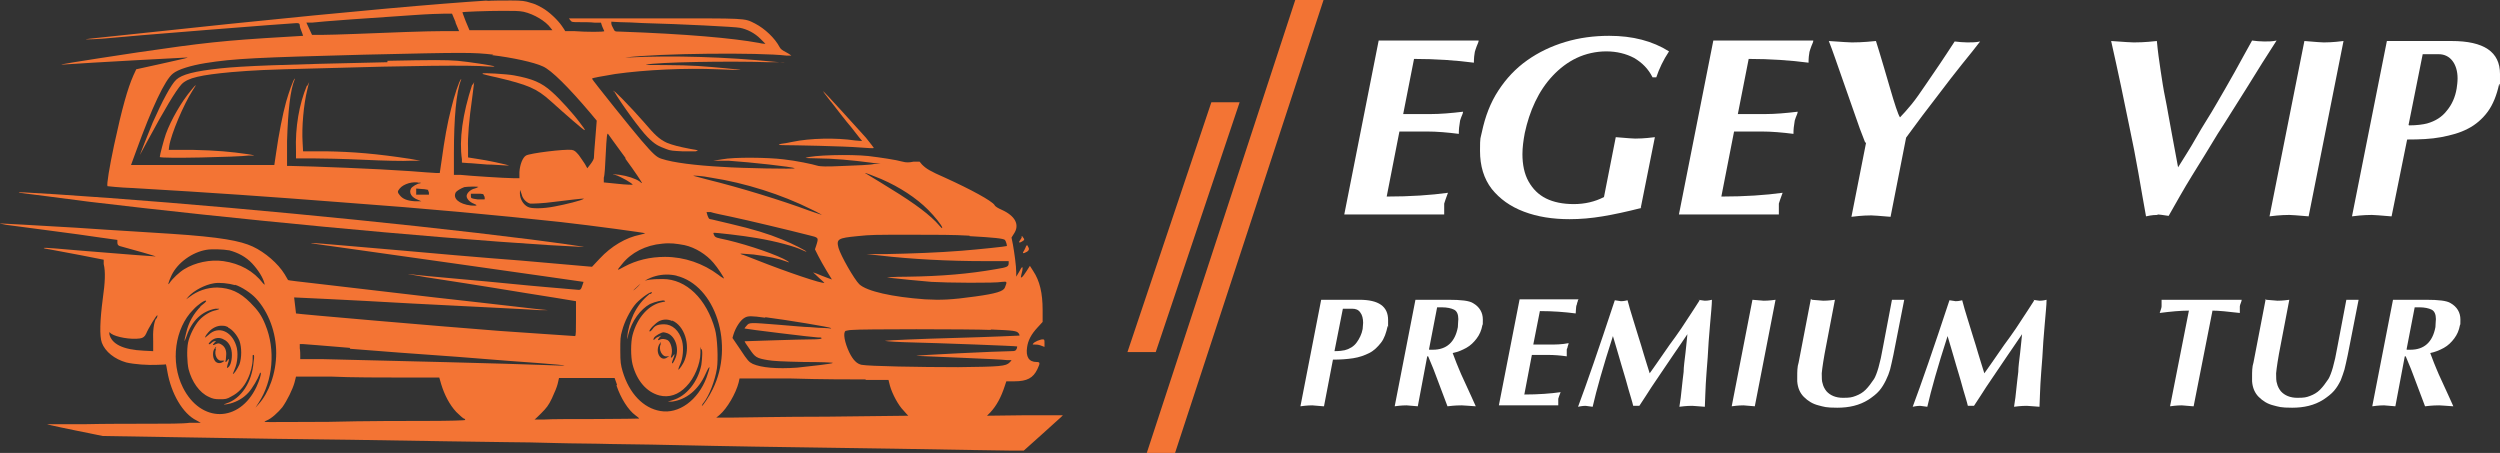
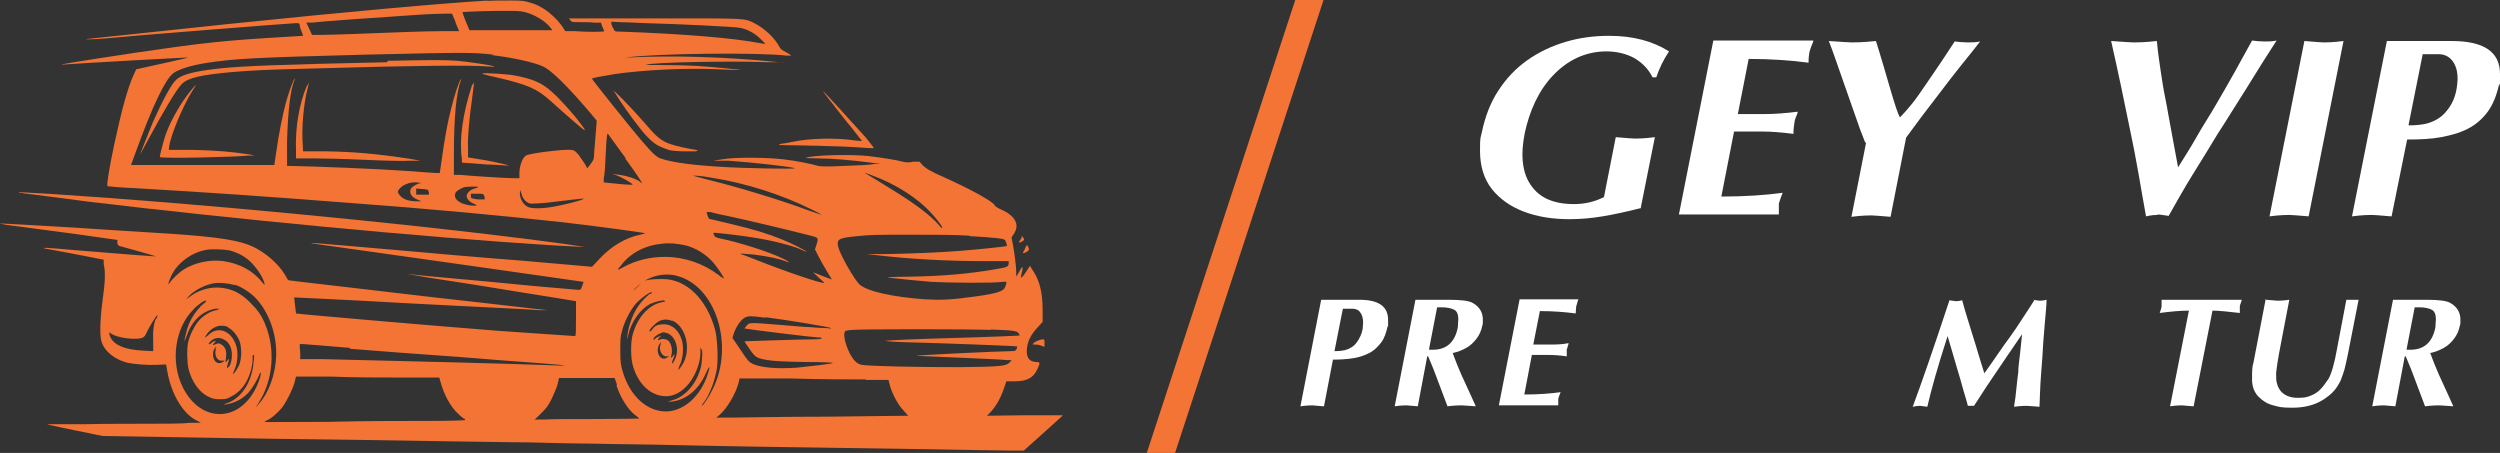
<svg xmlns="http://www.w3.org/2000/svg" id="Layer_1" version="1.1" viewBox="0 0 530.4 96.1">
  <rect x="0" y="0" width="530.4" height="96.1" fill="#333333" stroke="none" />
  <defs>
    <style>
      .st0 {
        fill: #fff;
      }

      .st1 {
        fill: #f37434;
      }

      .st2 {
        fill: #f37434;
      }
    </style>
  </defs>
  <g>
    <path class="st1" d="M103.6.1c-11,.7-29,2.3-55.2,5-11.5,1.2-27.6,2.9-29.3,3.1-2.1.2-.1.2,2.7,0,4.8-.5,40.1-3.3,41.1-3.3s.5.4.9,1.3c.3.7.5,1.4.5,1.4,0,0-1.5.1-3.3.2-13.8.8-18,1.3-31.7,3.3-13.9,2.1-17.4,2.7-16,2.6,5.6-.4,26-1.5,26.4-1.5.4,0-.3.2-5.8,1.4l-5,1.1-.6,1.3c-1.2,2.7-2.4,6.9-4.1,14.8-1,4.7-1.6,8.4-1.4,8.7,0,0,2.5.3,5.5.4,17.1,1,28.4,1.8,43.9,3,19.1,1.4,32.7,2.7,46.7,4.2,7.1.8,18.1,2.3,18,2.4,0,0-.6.2-1.1.3-3,.6-6.1,2.4-8.6,5.1l-1.6,1.7-8-.7c-4.4-.4-10.3-.9-13.2-1.1s-11.7-1-19.7-1.7c-7.9-.7-15.3-1.3-16.3-1.4-2.6-.2-3.3-.2-1.1.1,1,.1,14,2,29.1,4.1,15,2.1,27.3,3.9,27.4,3.9,0,0-.1.4-.3.9-.2.7-.4.8-.7.8s-3.3-.3-7-.6-11.3-1.1-17.1-1.6c-5.8-.5-10.9-1-11.4-1.1-1.7-.2-.4,0,3,.6,1.9.3,5.7.9,8.4,1.3s8.6,1.4,13,2.1c4.5.7,8.7,1.4,9.3,1.5l1.2.2v3.7c0,2.3,0,3.7-.2,3.7-.6,0-11.3-.8-16.1-1.1-13-1-43.1-3.6-43.1-3.7,0,0-.4-3.4-.4-3.4s11.3.5,25.2,1.3c13.8.7,25.9,1.3,26.9,1.4h1.8c0,0-2.1-.2-2.1-.2-1.2-.1-6.6-.8-12.2-1.4-5.5-.6-14.2-1.6-19.2-2.2s-12-1.4-15.4-1.8-6.3-.7-6.3-.8c0,0-.3-.5-.7-1.2-1.4-2.3-4.2-4.7-6.8-5.9s-6.7-2-17.3-2.7c-2.6-.2-11.7-.7-20.3-1.3-8.5-.5-15.7-.9-16-.9-.2,0,.3.1,1.3.3,1,.1,5.1.7,9.1,1.2s8.9,1.2,10.9,1.5l3.6.5v.6c0,.4.2.6.5.7,2.6.7,7.9,2.2,7.6,2.2-.5,0-5.7-.4-15.5-1.2-4.5-.4-8.1-.7-8.2-.6s.5.2,1.2.3c.7.1,3.6.7,6.4,1.2l5.1,1v.9c.4,1.7.3,3.9-.2,7.4-.6,4.6-.7,7.9-.2,9.3.7,1.9,2.7,3.5,5.2,4.2,1.7.4,4.6.6,6.6.5,1,0,1.8-.1,1.8-.1,0,0,.2.7.3,1.5.8,4.7,3.3,9,6.2,10.4l.9.5h-2.4c-1.3.2-5.1.2-8.5.2s-9.6,0-13.9.1h-7.8c0,.1,5.9,1.3,5.9,1.3l5.9,1.2,18.2.3c10,.2,25.5.4,34.4.5,18,.3,25.6.4,32.8.5,2.7,0,7.6.1,10.9.2s8.5.1,11.4.2c2.9,0,12.8.2,22,.4,9.2.2,26.6.4,38.6.6,12,.2,23.1.4,24.5.4h2.6l3.8-3.4c2.1-1.9,3.9-3.5,4.1-3.7l.4-.4h-8c0,0-8.1.1-8.1.1l.7-.7c1.3-1.4,2.3-3.2,3.1-5.7l.3-.9h1.7c2.7,0,4-.7,4.9-2.6.6-1.3.6-1.5-.2-1.5-1.6,0-2.3-1.1-2-3.1.2-1.5.9-2.8,2.2-4.2l1.1-1.2v-2.5c0-3.6-.6-6.2-2-8.3l-.7-1.1-.7,1.1c-.4.6-.8,1.2-1,1.3-.3.2-.3.2.1-1.4,0-.3.1-.6,0-.7s-.4.4-.7,1l-.6,1v-.9c0-1.4-.4-4.2-.7-5.9l-.3-1.5.5-.8c1.3-1.9.3-3.8-2.6-5.1-.7-.3-1.4-.7-1.5-1-.6-.9-5-3.3-10.5-5.8-3.2-1.4-4-1.9-4.9-2.8l-.5-.6h-1.3c-.9.2-1.6.2-2.3,0-1.4-.4-4.8-.9-7.3-1.2-3.9-.4-11.8-.2-13.3.4-.2,0,1,.1,2.6.1,3,0,7.5.4,11.2.9l2.2.3h-1.5c-.8.2-3.6.3-6.3.4-4.1.2-4.9.1-5.5,0-1.3-.4-4.7-1.1-7.4-1.4-3.3-.4-10.4-.5-13,0l-1.9.3h3.3c4.5.3,13.7,1.3,14,1.6.2.2-11.2,0-15.4-.3-5.6-.3-10.4-.9-12.8-1.7-1.1-.3-1.9-1.1-4.4-4-1.9-2.2-10.4-12.8-10.4-13s2.1-.5,4.9-1c6.4-.9,14.9-1.3,21.8-1,2.6.1,4.7.2,4.8.1,0,0-5.7-.6-9-.8-1.4-.1-4.7-.2-7.1-.2-2.5,0-4.2,0-3.9-.1,2.3-.5,17.4-.8,26-.5h3.3c0,.1-2.2-.1-2.2-.1-9.7-1-21.5-1.4-31.1-.9h-1.6c0,0,1.2,0,1.2,0,7-.9,28.4-1.1,34.2-.4.5,0,1,0,1,0s-.5-.4-1.1-.7c-.8-.4-1.2-.7-1.4-1.1-1-1.9-3.1-3.9-5.2-5-2.4-1.2-1.4-1.1-21.4-1.1h-18.1l.3.4c.3.4.4.4,2,.4.9,0,2.3,0,3.1.1h1.4c0,.1.3.9.3.9.2.4.4.9.4.9,0,.2-3.8.2-6.4,0h-1.9c0-.1-.7-1.1-.7-1.1-.9-1.3-2.7-3-4.1-3.8s-1.8-.9-2.5-1.1c-1.2-.4-1.8-.5-4.2-.5-1.6,0-3.9,0-5.3.1ZM111.1,2.5c2.2.5,4.7,2,5.7,3.4l.4.5h-8.8s-8.8,0-8.8,0l-.8-1.9c-.4-1-.7-1.9-.7-1.9.1-.1,5.2-.3,8.6-.3,2.2,0,3.5,0,4.4.2ZM96.6,4.7c.4,1,.8,1.9.8,1.9,0,0-1.4,0-3.2,0-3.6,0-11.6.3-18.9.6-2.7.1-5.9.2-7,.2h-2.1s-.6-1.3-.6-1.3l-.6-1.3h1.2c1.3-.2,13.8-1.1,21.6-1.6,2.7-.2,5.6-.3,6.5-.3h1.6s.8,1.9.8,1.9ZM136.6,4.9c7.8.2,19.6.8,20.4,1,1.5.3,3.1,1.1,4.3,2.3.6.6,1.1,1.1,1.1,1.1,0,0-.6,0-1.4-.2-5.5-1-15.3-1.9-29.6-2.4-.9,0-1,0-1.3-.7-.2-.3-.4-.8-.4-1v-.4c-.1,0,1.8.1,1.8.1,1,0,3.3.1,5,.2ZM104.4,11.7c4.2.5,8.9,1.5,10.8,2.4,1.8.8,5.4,4.4,9.9,9.7l1.5,1.8-.3,3.8c-.2,2.1-.3,3.9-.3,4.1s-.3.8-.7,1.3l-.7.9-.5-.9c-.3-.5-.9-1.3-1.3-1.9-.7-.8-.9-1-1.5-1.1-1.5-.2-8.9.7-9.7,1.2-.7.4-1.3,1.9-1.4,3.5v1.3c-.1,0-1.4,0-1.4,0-1.6,0-9.3-.5-11.1-.7h-1.4v-4.5c0-7.5.5-13.1,1.5-15.6.1-.2,0-.3,0-.2-.4.4-1.4,3.4-2.1,6.3-.8,3.1-1.4,6.5-2,10.9l-.4,2.7h-.8c-.4,0-3-.2-5.6-.4-7-.5-20.1-1-25.4-1.1h-.6v-5.3c.2-6.4.7-10.9,1.6-13,.1-.2,0-.3,0-.2-.3.3-1.2,2.8-1.8,4.9-.7,2.5-1.6,7.1-2.1,10.7l-.4,2.7h-15.2c-8.4,0-15.2,0-15.2,0s.5-1.4,1.1-3c3.3-9.1,6.1-15.1,7.8-16.4,1.1-.9,3.8-1.7,6.8-2.2,6.2-1,11.2-1.2,33.7-1.8,21.8-.5,23.1-.5,27.5,0ZM132.7,33.7c2,2.7,3.5,5,3.5,5.1s-.2,0-.5-.3c-.8-.6-2.7-1.2-4.2-1.4-1.4-.2-1.9-.1-1,0,1.1.3,3.9,1.9,3.7,2.1,0,0-1.4,0-3.1-.2l-3-.3v-1c.2-.5.3-2.7.4-4.8.2-4.1.3-4.7.5-4.5,0,0,1.7,2.4,3.7,5.1ZM187,38c3.9,1.7,7.4,4,9.9,6.5,1.4,1.4,3,3.4,3,3.8s-.6-.5-1.4-1.3c-2.3-2.3-5.6-4.6-11.7-8.3-1.8-1.1-3.3-2-3.3-2,0-.1,1.8.6,3.5,1.3ZM150.9,37.7c7.2,1.1,15,3.6,21.2,6.7,1.3.6,2.3,1.2,2.3,1.2s-1.3-.4-2.7-.9c-5.9-2.2-14.7-4.9-21.6-6.6-1.6-.4-2.9-.8-3-.8-.1-.1,1.8,0,3.8.4ZM89,38.7c.3.1.4.1.1.2-.5,0-1.7.7-1.9,1.1-.5.9.1,1.9,1.5,2.4l.7.3h-1.4c-1.6-.1-2.6-.5-3.2-1.3-.5-.6-.5-.8,0-1.4.8-1,2.9-1.6,4.2-1.2ZM101.4,39.7s-.3.2-.7.3c-.9.2-1.7,1-1.7,1.6s.7,1.3,1.5,1.6c1,.4.7.5-.6.4-2.5-.3-3.9-1.5-3.2-2.8.2-.3,1-.8,1.8-1.1.5-.1,3-.2,3,0ZM90.8,40.4c0,0,.2.3.2.5v.4c.1,0-1.3,0-1.3,0h-1.4c0,0,0-.7,0-.7v-.6c0,0,1.2.1,1.2.1.7,0,1.3.2,1.4.2ZM110.7,41.3c.2.9,1,1.7,1.8,1.9.4,0,2.4,0,5.3-.4,6.5-.8,6.2-.7,6-.6-.3.3-3.9,1.2-6.1,1.6-2.5.5-5,.5-5.7.1-1-.5-1.7-1.7-1.7-2.9s.1-.5.4.3ZM102.8,41.7c0,.3.1.5,0,.6,0,0-.7,0-1.5,0-1.3-.2-1.4-.2-1.4-.7v-.5c0,0,1.3,0,1.3,0,1.3,0,1.4,0,1.5.5ZM155.2,46c3.3.7,12.1,2.8,16.4,3.9,2.1.5,2.1.5,1.6,2.1l-.3.9.7,1.4c.4.8,1.2,2.2,1.8,3.2l1.1,1.8-1.1-.4c-.6-.2-1.5-.6-2-.8-.5-.2-.9-.3-.9-.3s.6.5,1.2,1.1c.7.6,1.2,1.1,1.2,1.1-.3.3-8-2.3-14.3-4.8-1.6-.6-3-1.2-3.2-1.2-.8-.3,0-.2,2.5,0,3.1.4,5.4.9,6.7,1.4,1.2.5,1,.2-.4-.5-3.1-1.5-9.4-3.5-13.4-4.3-.9-.2-1.1-.3-1.3-.7-.1-.2-.2-.5-.1-.5.1-.1,6.3.6,9.1,1.1,4.2.7,8.2,1.8,9.8,2.6.4.2.7.3.8.3.1-.1-2.9-1.7-5.2-2.6-2.9-1.2-6.2-2.2-10.9-3.3-2.2-.5-4.1-1-4.3-1-.3,0-.4-.3-.6-.8l-.2-.7h.9c.5.2,2.5.6,4.4,1ZM205.7,50.1c5.4.3,7.1.5,7.5.8.2.2.5,1.2.4,1.3-.1.1-5.9.7-9.6,1-5,.4-10.7.6-15.8.7h-4.4s2.8.3,2.8.3c6.8.8,14.8,1.2,22.2,1.2h5.2v.4c0,.8-.3.9-2.7,1.3-5.7,1-11.5,1.5-18.6,1.6-3.6,0-5,.2-4.3.2,2.8.3,6.6.7,9.2.9,3.2.2,13.5.3,15,0,1.1-.1,1.1-.1.6,1.2-.3.8-1.9,1.3-6.3,1.9-5,.7-7.3.8-10.7.6-6.9-.5-12.3-1.7-13.9-3.2-1.1-1.1-3.9-6-4.4-7.7-.5-1.9-.1-2.1,4-2.5,2.9-.3,3.5-.3,11.6-.3,4.7,0,9,0,12.2.2ZM145.2,52c2.3.5,4.7,2,6.2,3.8.8.9,2.3,3.2,2.2,3.3,0,0-.6-.3-1.2-.8-3.2-2.4-7.2-3.8-11.3-3.8-3.2,0-6.1.7-8.7,2.1-.7.4-1.3.7-1.3.6s.4-.6.9-1.2c1.9-2.4,5-4,8.5-4.3,1.8-.2,3,0,4.7.3ZM48.6,53.1c1.9.5,3.6,1.4,4.9,2.8s2.3,3,2.6,4.2c.1.4.1.4-.3,0-2-2.6-4.9-4.2-8.4-4.7-2.8-.4-6,.3-8.3,1.7-1,.6-2.5,2-3.1,2.9-.5.8-.3-.1.4-1.6,1.3-2.7,4.4-4.9,7.4-5.4,1.1-.2,3.7-.1,4.7.1ZM143.5,58.5c8.3,2,12.4,14.7,7.7,24.1-.7,1.5-2.2,3.7-2.3,3.5,0,0,.1-.4.4-.7,1.2-1.5,2.4-4.7,2.8-7.2.3-2,.1-6.5-.4-8.3-1.8-6.5-6.1-10.7-11.1-10.7s-4.1.7-5.8,2.1c-.6.5-.6.4.3-.4,2.3-2.3,5.5-3.1,8.5-2.4ZM49.8,60.4c1.4.4,3.5,1.8,4.5,2.9,2.7,2.9,4.3,7.3,4.3,11.6s-1.6,8.5-3.7,10.8l-.7.8.7-1.1c3-4.6,3.6-11.2,1.4-16.5-.8-2-1.6-3.1-3.2-4.7-2.2-2.2-4.2-3.1-7-3.2-2.2,0-4.2.7-5.9,2l-.7.5.5-.6c1.2-1.3,3.5-2.5,5.4-2.8,1.1-.2,3.1,0,4.5.4ZM137.9,62.3c-1.7,1.4-2.6,2.6-3.5,4.4-.7,1.6-1.2,3.2-1.3,4.7,0,.8,0,.7.2-.4.7-2.9,2.6-5.4,4.6-6.5,1.1-.5,2.8-.9,3.1-.7s0,.2-.5.3c-2.8.5-5.3,3.2-6.3,7-.4,1.5-.4,4.6,0,6.2.9,3.5,3,5.9,5.7,6.6,2,.5,4-.1,5.7-1.9,1.7-1.7,3-4.8,3-7.1s0-.8.2-.8c.3,0,.2,1.8,0,3.3-.7,3.6-3.2,6.7-6.1,7.5l-1,.3h.9c3-.4,5.6-2.5,7.1-5.9,1-2.2,1.1-1.7.2.8-1.8,4.8-5.9,7.8-9.8,7.1-3.6-.6-6.6-3.7-8-8.4-.4-1.4-.5-1.9-.5-4.4,0-2.4,0-3,.4-4.3.5-1.9,1.6-4,2.6-5.3.8-1.1,3.1-2.8,3.6-2.8.2,0,.2.1-.2.4ZM42.6,65c-1.5,1.5-2.6,3.4-3.1,5.6-.5,2-.5,2.3.1.7,1.1-3.3,3.3-5.3,6.1-5.8.4,0,.8,0,.8,0,0,.1-.2.2-.6.3-1.2.2-2.7,1.1-3.6,2.1-1,1.1-2.1,3.3-2.4,4.8-.3,1.5-.2,4.2.1,5.6.7,2.7,2.3,5,4.3,5.9.8.4,1.3.5,2.3.5,1.2,0,1.5,0,2.5-.6,1.4-.7,2.6-1.9,3.4-3.6.7-1.4,1.1-3.1,1.1-4.3s0-.8.2-.9c.1,0,.2.3,0,1.5-.3,4.2-2.6,7.8-5.8,8.8-1,.3-.3.3.9,0,1.4-.4,2.7-1.1,3.8-2.3.9-1,2-2.9,2.4-4,0-.2.2-.3.2-.2.2.2-.3,1.7-.9,3-3.6,7.6-11.8,7.7-15.6.1-2.7-5.4-1.7-12.6,2.2-16.5,1-1.1,2.5-2.1,2.7-1.9s-.5.6-1.3,1.3ZM33.1,67.6c-.5.9-.7,2.8-.6,4.9v2c0,0-2-.1-2-.1-4.4-.2-6.8-1.4-7.3-3.5v-.5c-.1,0,.4.4.4.4,1,.7,4.1,1.3,6.1,1q.9-.1,1.3-1c.4-1,2.3-4.2,2.4-3.9,0,0,0,.4-.2.7ZM162.4,67.3c4.7.6,13.7,2.1,13.9,2.3s-.5,0-1.2,0-2.2-.1-3.3-.2c-1.1,0-4-.3-6.6-.5-6.3-.5-6.2-.5-6.8.2-.3.3-.5.6-.4.6.1.1,14.8,1.9,15.6,1.9s.6,0,.7.2c0,.1-.7.2-2.1.2-2.5,0-14.1.4-14.2.4s.4.8,1,1.6c1.2,1.8,1.5,2,3.9,2.4,1.1.2,3,.3,7.7.4,3.4,0,6.2.1,6.1.2-.2.2-4.8.7-7.6,1-4.3.3-7.6,0-9.4-.8-.8-.4-1.1-.7-2.6-3l-1.7-2.5.2-.7c.5-1.6,1.5-3.1,2.4-3.6.7-.4,1.4-.4,4.3,0ZM142.6,68c2.6,1.1,3.9,5.1,2.7,8.3-.3.9-1.3,2.3-1.4,2.1,0,0,.1-.5.4-1.1.6-1.3.8-3.5.4-5-.6-2.2-2.1-3.5-3.8-3.5s-2.1.5-2.6,1.2c-.2.2-.4.4-.5.3-.2-.3,1.3-1.8,2.1-2.2.9-.4,1.8-.4,2.7,0ZM48.4,69.5c.9.4,1.9,1.6,2.4,2.8.5,1.4.5,3.6,0,5-.4.9-1.2,2.2-1.4,2,0,0,.2-.5.4-1,.6-1.3.8-3.6.3-5-1-3.1-3.8-4.2-5.8-2.3-.4.3-.7.6-.7.6-.2,0,0-.4.6-1.1.8-.9,1.8-1.4,2.8-1.4s1,.2,1.4.3ZM210.1,69.9c5.1.2,5.6.3,6,.8.2.2.2.5.2.5s-6.3.3-13.8.5c-7.5.2-14.1.5-14.6.6-.6,0,.8.2,4,.3,7.9.2,23.8.8,23.9.9,0,0,0,.3-.1.5-.2.4-.3.5-1.1.5-2.4,0-21.2.9-20.1,1,.4,0,4.6.2,9.4.4,4.8.2,9.1.4,9.7.5h1c0,.1-.4.5-.4.5-.8.8-1.9.9-10.9,1-8.2,0-18.9-.2-20.5-.5-1-.2-1.8-1-2.6-2.6-1-2.1-1.4-4.2-.8-4.6.1,0,.7-.2,1.4-.2,1.7-.2,24.8-.2,29.5,0ZM141.6,70.7c1.8.7,2.6,3.5,1.6,5.5-.5,1.2-.9,1.2-.4,0,.4-.9.4-1.4,0-.7-.3.5-.6.5-.4,0,.4-1.1,0-2.8-.7-3.3-.5-.3-1.3-.4-1.8-.1-.4.2-.4,0,0-.5l.4-.4-.5.2c-.3.1-.7.3-.8.5-.4.4-.5.2-.2-.3.3-.4,1.5-1.1,2-1.1.1,0,.5.1.8.2ZM47.8,72.2c.9.6,1.4,1.7,1.4,3.1s-.4,2.5-.9,2.7c-.2.2-.2,0,0-.7.3-.8.4-1.5,0-.9-.1.2-.3.4-.4.4s-.1-.2,0-.4c0-.2.1-.8.1-1.3,0-1-.4-1.7-1.2-2.1-.4-.2-.5-.2-1,0-.7.4-.8.2-.3-.3.4-.4.4-.4,0-.3-.2,0-.5.2-.7.4s-.4.3-.5.2.2-.4.5-.7c.8-.7,1.9-.8,2.8-.2ZM140.2,73c-.6,1.1.3,2.8,1.3,2.6h.5c0,0-.4.2-.4.2-1.4,1.1-2.7-1.1-1.7-2.8.3-.5.5-.5.2,0ZM74.3,74c5,.4,15.3,1.2,22.7,1.7,7.5.6,15.1,1.2,16.9,1.3,7.7.6,7.8.7.4.4-4.8-.2-32.1-.9-45.6-1.2h-5v-.7c0-.4,0-1.1-.1-1.6v-.9c-.1,0,.7,0,.7,0,.4,0,4.9.4,9.9.8ZM45.8,74.1c-.4,1.2.3,2.6,1.3,2.4.6,0,.7,0,0,.4-.6.3-1.3.1-1.6-.5-.4-.6-.4-1.9,0-2.4.4-.6.5-.6.2,0ZM85.5,80.1h7.7l.4,1.4c.7,2.3,1.8,4.4,3.2,5.9.7.7,1.4,1.3,1.6,1.4.2,0,.3.2.3.3s-3.5.2-7.7.2c-4.2,0-13.8,0-21.3.2-7.5,0-13.6.1-13.6,0,0,0,.2-.2.5-.3,1-.4,2.4-1.7,3.3-2.8,1-1.4,2.2-3.8,2.6-5.3l.3-1.2h7.5c4.1.2,11,.2,15.2.2ZM130.8,81.8c.9,2.7,2.5,5.2,4,6.3.4.3.8.6.8.7,0,0-4,.1-8.9.1-4.9,0-9.9,0-11.1.1h-2.2c0,.1,1.4-1.3,1.4-1.3,1.1-1.1,1.6-1.7,2.3-3.2s1-2.3,1.2-3l.3-1.3h5.9s5.9,0,5.9,0l.5,1.4ZM183.7,80.6h4.8l.3,1.2c.5,1.8,1.8,4.2,2.9,5.3.5.6,1,1.1,1,1.1,0,0-7.8.1-17.2.2-9.5,0-18.7.2-20.4.2h-3.2c0,.1.8-.6.8-.6,1.6-1.4,3.4-4.5,4-6.8l.2-.9h10.9c6,.2,13.1.2,15.8.2Z" />
    <path class="st1" d="M82.2,13.2c-23,.5-30.6.8-35.4,1.3-5.6.6-8.2,1.3-9.4,2.4-1.1,1-3,4.6-5,9.1-.9,2.2-2.4,6-2.7,6.8,0,.1.7-1.3,1.7-3.1,3.4-6.3,5.9-10.5,7.1-11.8,1.3-1.4,4.1-2,10.6-2.6,5-.4,6.5-.5,18.5-.8,20-.6,32.4-.7,35.8-.4.9,0,1.5.1,1.5,0-.2-.2-5.6-1-7.8-1.2-2.5-.2-5.3-.2-14.9,0Z" />
    <path class="st1" d="M102.4,15.7c0,0,1.4.4,2.9.7,6.7,1.6,8.5,2.3,11.6,5.1,3.1,2.8,6.9,6.1,7.1,6.1s0-.1,0-.2c0-.1-.5-.7-1-1.4-1.4-1.9-4.3-5.1-5.9-6.5-2.2-2-4.2-2.8-8-3.5-1.5-.3-6.9-.6-6.7-.4Z" />
    <path class="st1" d="M100.2,17.9c-2.1,6.4-2.8,11.8-2.2,15.9v.7c0,0,1.3.1,1.3.1.7,0,2.4.2,4,.3,1.6,0,3.3.2,4,.2.8,0,1,0,.7,0-.6-.2-4.6-1.1-6.8-1.4l-1.9-.3v-2c-.1-2.2.2-5.9.9-10.8.2-1.7.4-3.2.4-3.2,0,0-.1.2-.3.6Z" />
    <path class="st1" d="M65.1,18.2c-1.6,3.8-2.5,8.8-2.3,13.8v1.6h3.4c1.9,0,6.8.1,11,.3,4.2.2,8.6.3,9.8.2h2.2c0,0-2.2-.4-2.2-.4-7.2-1.1-12.1-1.5-17.9-1.6h-4.8c0-.1-.1-1.9-.1-1.9-.2-3.1.2-8,1-11.2.2-.9.4-1.6.4-1.6s-.2.4-.4.8Z" />
    <path class="st1" d="M40.5,19.2c-2,2.4-4.2,6.2-5.3,9.2-.4,1.1-1.3,4.5-1.3,4.9s16.9,0,18.8-.3h1.2c0-.1-1.4-.3-1.4-.3-3.4-.5-6.7-.8-11.5-.9h-5.2c0-.1.1-.8.1-.8.4-2.6,3.1-8.9,4.9-11.7.4-.7.8-1.2.7-1.2s-.5.5-1,1.1Z" />
    <path class="st1" d="M16.7,8.5c.2,0,.6,0,.8,0,.2,0,0,0-.4,0s-.6,0-.4,0Z" />
    <path class="st1" d="M130.3,19.4c1.5,2.6,5.5,8.1,7.1,9.7s2.3,1.9,3.9,2.5c.9.4,1.6.4,3.4.5,1.2,0,2.5,0,2.9,0,.7-.2.7-.2-1.1-.5-2.6-.5-3.7-.8-5-1.3-1.7-.8-2.6-1.7-4.9-4.4-2.7-3.1-7-7.5-6.4-6.5Z" />
    <path class="st1" d="M176.4,21.7c1.1,1.4,2.9,3.8,4.2,5.3,1.2,1.6,2.3,2.9,2.3,2.9s-.7,0-1.5-.1c-4-.6-9.5-.5-13.3.3-1,.2-2,.4-2.3.4-1,.2-.6.3.7.3,1.6,0,12.5.2,16.1.5,1.4.1,2.7.2,2.8.1,0,0-.7-1-1.7-2.2-2.7-3-8.6-9.5-9-9.8-.2-.1.5.8,1.6,2.2Z" />
    <path class="st1" d="M4.1,40.9c.3,0,10.1,1.3,14.8,1.9,30,3.6,70.6,7.5,97.5,9.2,3.8.2,7.2.4,7.4.4.5,0-3.5-.6-11.2-1.6-29.3-3.7-71.5-7.7-101-9.6-6.5-.4-8.1-.5-7.5-.3Z" />
    <path class="st1" d="M216.8,50.2c0,.2-.2.5-.4.8-.4.5-.1.6.5.2.5-.3.5-.4.1-.9-.2-.3-.2-.3-.3,0Z" />
    <path class="st1" d="M217.7,52.2c0,.1-.2.5-.4.9-.5.7-.3.8.6.3q.6-.4.3-.9c-.3-.6-.4-.7-.4-.3Z" />
    <path class="st1" d="M220.1,72.3c-.4.2-.8.4-.9.6-.2.2-.1.2.3.2.3,0,.8,0,1.3.2l.8.3v-.8c0-.7,0-.8-.4-.8s-.7.2-1.1.3Z" />
  </g>
  <g>
-     <path class="st0" d="M313.7,8.7c0,.2-.2.6-.4,1.1-.2.5-.3.9-.4,1.2-.1.5-.2,1.3-.2,2.3-3.8-.5-8.1-.8-12.7-.8l-2.3,11.7h5.8c2.1,0,4.4-.2,6.9-.5,0,.3-.2.7-.4,1.2-.2.5-.3.9-.3,1.2-.1.5-.2,1.3-.2,2.3-2.4-.3-4.6-.5-6.8-.5h-5.8l-2.7,13.8c5,0,9.4-.3,13-.8-.4,1.1-.7,1.9-.8,2.3,0,.3,0,.5,0,.8s0,.5,0,.7c0,.2,0,.4,0,.8h-21.2l7.3-36.9h21.2Z" />
    <path class="st0" d="M348.3,44.1c-3.1.8-5.9,1.4-8.3,1.8-2.4.4-4.7.6-7,.6-3.6,0-6.8-.5-9.7-1.6-2.9-1.1-5.1-2.7-6.8-4.8-1.7-2.2-2.5-4.9-2.5-8.1s.1-2.5.4-4c.7-3.3,1.8-6.2,3.5-8.8,1.7-2.6,3.7-4.7,6.1-6.4,2.4-1.7,5.1-3,8.1-3.9,3-.9,6.1-1.3,9.3-1.3,5,0,9.2,1.1,12.7,3.3-1.2,1.8-2.1,3.7-2.7,5.5h-.8c-.9-1.8-2.2-3.1-3.9-4.1-1.7-.9-3.7-1.4-5.9-1.4s-4.4.5-6.3,1.4c-1.9.9-3.6,2.2-5.1,3.8-1.5,1.6-2.7,3.4-3.7,5.5-1,2.1-1.7,4.3-2.2,6.6-.3,1.6-.5,3.1-.5,4.5,0,2.2.4,4.2,1.3,5.8s2.1,2.8,3.7,3.6c1.6.8,3.6,1.2,5.9,1.2s4.5-.5,6.4-1.5l2.5-12.7c2.3.2,3.7.3,4.1.3s1.9,0,4.2-.3l-3,15Z" />
    <path class="st0" d="M384.7,8.7c0,.2-.2.6-.4,1.1-.2.5-.3.9-.4,1.2-.1.5-.2,1.3-.2,2.3-3.8-.5-8.1-.8-12.7-.8l-2.3,11.7h5.8c2.1,0,4.4-.2,6.9-.5,0,.3-.2.7-.4,1.2-.2.5-.3.9-.3,1.2-.1.5-.2,1.3-.2,2.3-2.4-.3-4.6-.5-6.8-.5h-5.8l-2.7,13.8c5,0,9.4-.3,13-.8-.4,1.1-.7,1.9-.8,2.3,0,.3,0,.5,0,.8s0,.5,0,.7c0,.2,0,.4,0,.8h-21.2l7.3-36.9h21.2Z" />
    <path class="st0" d="M395.7,30.2c-.8-2-1.5-3.9-2.1-5.7-.6-1.7-1.5-4.3-2.7-7.7s-2.1-6.1-2.9-8.1c2.8.2,4.4.3,4.9.3s2.3,0,5.1-.3c.4,1.3,1,3.2,1.7,5.6.7,2.4,1.1,3.7,1.2,4.1,1.1,3.8,1.8,5.9,2.2,6.5.6-.6,1.4-1.5,2.4-2.7,1-1.2,2-2.7,3.1-4.3,1.1-1.6,2.1-3.1,3-4.4.9-1.3,1.9-2.9,3.1-4.7.9.1,1.8.2,2.7.2s1.8,0,2.7-.2c-.9,1.2-2.2,2.8-3.9,4.9-1.7,2.1-3.2,4.1-4.5,5.8-1.3,1.7-2.6,3.4-3.9,5.1-1.3,1.7-2.4,3.3-3.4,4.6l-3.3,16.8c-2.3-.2-3.7-.3-4.1-.3s-1.9,0-4.2.3l3.1-15.7Z" />
    <path class="st0" d="M457.7,45.6c-.3,0-1.1,0-2.4.3-.5-2.7-1-5.7-1.6-9.1-.6-3.4-1.2-6.5-1.8-9.3s-1.2-5.9-1.9-9.2c-.7-3.3-1.4-6.5-2.1-9.6,2.7.2,4.3.3,4.8.3s2.3,0,4.9-.3c.2,2.2.5,4.3.8,6.3.3,2,.6,4,1,5.9.4,1.9.8,4.5,1.4,7.6.6,3.1,1,5.5,1.3,7,1.1-1.8,2.5-3.9,3.9-6.4s2.9-4.7,4.2-7c1.3-2.2,2.6-4.5,3.9-6.8s2.5-4.6,3.7-6.7c.8.1,1.7.2,2.6.2s1.7,0,2.6-.2c-2,3.1-4.1,6.4-6.3,10-2.3,3.6-4.3,6.9-6.2,9.8-1.8,3-3.6,5.9-5.4,8.8s-3.4,5.8-5,8.6c-1.3-.2-2.1-.3-2.3-.3Z" />
    <path class="st0" d="M488.9,8.7c2.3.2,3.7.3,4.1.3s1.9,0,4.2-.3l-7.4,37.2c-2.3-.2-3.7-.3-4.1-.3s-1.9,0-4.2.3l7.4-37.2Z" />
    <path class="st0" d="M507.3,45.9c-2.3-.2-3.7-.3-4.1-.3s-1.9,0-4.2.3l7.4-37.2h13.7c6.9,0,10.3,2.3,10.3,7s0,1.5-.2,2.2c-.5,2.3-1.3,4.3-2.4,5.8-1.1,1.5-2.6,2.8-4.2,3.6-1.7.9-3.6,1.4-5.7,1.8s-4.5.5-7.2.5l-3.3,16.3ZM511.1,26.6c1.7,0,3-.2,3.8-.4,1.8-.5,3.2-1.4,4.2-2.7,1.1-1.3,1.8-2.9,2.1-4.7.1-.7.2-1.4.2-2.2,0-1.5-.4-2.8-1.1-3.7-.7-.9-1.7-1.4-2.9-1.4h-3.4l-3,15Z" />
  </g>
  <g>
    <path class="st0" d="M280.8,86.2c-1.4-.1-2.2-.2-2.4-.2s-1.1,0-2.5.2l4.4-22.6h8.1c4.1,0,6.1,1.4,6.1,4.3s0,.9-.1,1.3c-.3,1.4-.7,2.6-1.4,3.5-.7.9-1.5,1.7-2.5,2.2-1,.5-2.1.9-3.4,1.1-1.3.2-2.7.3-4.3.3l-1.9,9.9ZM283.1,74.5c1,0,1.8-.1,2.2-.2,1.1-.3,1.9-.8,2.5-1.6.6-.8,1.1-1.8,1.3-2.9,0-.4.1-.9.1-1.3,0-.9-.2-1.7-.6-2.2-.4-.6-1-.8-1.7-.8h-2l-1.8,9.1Z" />
    <path class="st0" d="M300.3,63.6h7c2.7,0,4.4.2,5.2.7,1.4.8,2.1,2,2.1,3.5s0,.8-.1,1.2c-.2,1.1-.6,2-1.2,2.8-.6.8-1.3,1.5-2.2,2-.9.5-1.9.9-2.9,1.1.3.7.5,1.4.8,2.1.3.7.6,1.5,1,2.4.4.9.8,1.7,1.1,2.4.3.7.7,1.5,1.1,2.4l.9,2c-1.6-.1-2.6-.2-3-.2s-1.4,0-3,.2l-2.6-6.9c0-.1-.5-1.3-1.5-3.7h-.2l-2,10.6c-1.4-.1-2.2-.2-2.4-.2s-1.1,0-2.5.2l4.4-22.6ZM303.2,74.2c.2,0,.5,0,.8,0,2.9,0,4.7-1.6,5.3-4.8,0-.7.1-1.2.1-1.7,0-1-.3-1.7-.9-2-.6-.3-1.5-.5-2.6-.5h-1l-1.7,8.8Z" />
    <path class="st0" d="M334.8,63.6c0,.2-.1.4-.2.7,0,.3-.2.5-.2.8,0,.3-.1.8-.1,1.4-2.3-.3-4.8-.5-7.6-.5l-1.4,7.1h3.4c1.3,0,2.6,0,4.1-.3,0,.2-.1.4-.2.7,0,.3-.2.5-.2.7,0,.3,0,.8,0,1.4-1.4-.2-2.7-.3-4-.3h-3.4l-1.6,8.4c3,0,5.6-.2,7.7-.5-.3.7-.4,1.1-.5,1.4,0,.2,0,.3,0,.5,0,.2,0,.3,0,.4s0,.3,0,.5h-12.6l4.4-22.5h12.6Z" />
-     <path class="st0" d="M360.3,63.6c.8.1,1.2.2,1.4.2.2,0,.7,0,1.5-.2,0,1.1-.2,2.9-.4,5.3-.2,2.4-.4,4.7-.5,7-.2,2.3-.3,4.1-.4,5.5s-.1,3-.2,4.9c-1.5-.1-2.4-.2-2.7-.2s-1.2,0-2.7.2c.2-1.3.4-2.6.5-3.9s.3-2.4.4-3.5c0-1,.2-2.4.4-4.1s.3-3,.4-3.9c-1.4,2.1-2.4,3.5-3,4.4-.6.9-1.3,1.9-2.1,3.1-.8,1.2-1.7,2.5-2.5,3.7-.8,1.3-1.7,2.6-2.6,4h-1.3c-.2-.9-.6-2.1-1-3.5-.4-1.4-.7-2.6-1-3.5s-.6-2.1-1-3.4c-.4-1.3-.8-2.8-1.3-4.4-2.1,6.5-3.5,11.5-4.3,15-.9-.1-1.4-.2-1.5-.2s-.7,0-1.6.2c1.8-4.8,4.4-12.3,7.8-22.6.8.1,1.2.2,1.3.2.2,0,.6,0,1.4-.2.3,1.2.7,2.5,1.1,3.8.4,1.3.8,2.6,1.2,3.9.4,1.3.8,2.5,1.1,3.6s.8,2.5,1.3,4.2c.9-1.2,1.8-2.6,2.8-4,1-1.5,1.9-2.7,2.7-3.8.8-1.1,1.6-2.3,2.5-3.7s1.8-2.7,2.6-4Z" />
-     <path class="st0" d="M371.8,63.6c1.4.1,2.2.2,2.4.2s1.1,0,2.5-.2l-4.4,22.6c-1.4-.1-2.2-.2-2.4-.2s-1.1,0-2.5.2l4.4-22.6Z" />
-     <path class="st0" d="M384.4,63.6c1.4.1,2.2.2,2.4.2s1.1,0,2.5-.2l-1.8,9.4c-.6,3-.9,5.1-1,6.2,0,.9,0,1.7.2,2.2.1.5.4,1.1.8,1.6.8.9,2,1.4,3.5,1.4s1.9-.1,2.7-.4c.8-.3,1.5-.7,2.1-1.3.6-.6,1.2-1.4,1.8-2.3.6-1,1.3-3.3,1.9-6.8l1.9-10c.4,0,.9,0,1.3,0s.9,0,1.3,0l-2.3,11.7c-.3,1.3-.5,2.4-.7,3.1s-.5,1.5-.9,2.3c-.4.8-.8,1.5-1.4,2.2-.6.7-1.4,1.3-2.3,1.9-1.9,1.2-4.1,1.7-6.6,1.7s-2.8-.2-4-.5c-1.2-.3-2.2-.9-3.1-1.8-.8-.8-1.3-1.9-1.4-3.3,0-.2,0-.6,0-1,0-1,0-2.1.3-3l2.6-13.5Z" />
    <path class="st0" d="M431.3,63.6c.8.1,1.2.2,1.4.2.2,0,.7,0,1.5-.2,0,1.1-.2,2.9-.4,5.3-.2,2.4-.4,4.7-.5,7-.2,2.3-.3,4.1-.4,5.5s-.1,3-.2,4.9c-1.5-.1-2.4-.2-2.7-.2s-1.2,0-2.7.2c.2-1.3.4-2.6.5-3.9s.3-2.4.4-3.5c0-1,.2-2.4.4-4.1s.3-3,.4-3.9c-1.4,2.1-2.4,3.5-3,4.4-.6.9-1.3,1.9-2.1,3.1-.8,1.2-1.7,2.5-2.5,3.7-.8,1.3-1.7,2.6-2.6,4h-1.3c-.2-.9-.6-2.1-1-3.5-.4-1.4-.7-2.6-1-3.5s-.6-2.1-1-3.4c-.4-1.3-.8-2.8-1.3-4.4-2.1,6.5-3.5,11.5-4.3,15-.9-.1-1.4-.2-1.5-.2s-.7,0-1.6.2c1.8-4.8,4.4-12.3,7.8-22.6.8.1,1.2.2,1.3.2.2,0,.6,0,1.4-.2.3,1.2.7,2.5,1.1,3.8.4,1.3.8,2.6,1.2,3.9.4,1.3.8,2.5,1.1,3.6s.8,2.5,1.3,4.2c.9-1.2,1.8-2.6,2.8-4,1-1.5,1.9-2.7,2.7-3.8.8-1.1,1.6-2.3,2.5-3.7s1.8-2.7,2.6-4Z" />
    <path class="st0" d="M465.3,86.2c-1.4-.1-2.2-.2-2.4-.2s-1.1,0-2.5.2l4-20.3c-1.8,0-3.9.2-6.2.5.2-.6.4-1.1.4-1.4,0-.3,0-.8,0-1.4h17c0,.2-.1.4-.2.7s-.2.5-.2.7c0,.1,0,.2,0,.4,0,.2,0,.3,0,.5,0,.2,0,.3,0,.5-2.6-.3-4.5-.5-5.8-.5l-4,20.3Z" />
    <path class="st0" d="M480.8,63.6c1.4.1,2.2.2,2.4.2s1.1,0,2.5-.2l-1.8,9.4c-.6,3-.9,5.1-1,6.2,0,.9,0,1.7.2,2.2.1.5.4,1.1.8,1.6.8.9,2,1.4,3.5,1.4s1.9-.1,2.7-.4c.8-.3,1.5-.7,2.1-1.3.6-.6,1.2-1.4,1.8-2.3.6-1,1.3-3.3,1.9-6.8l1.9-10c.4,0,.9,0,1.3,0s.9,0,1.3,0l-2.3,11.7c-.3,1.3-.5,2.4-.7,3.1s-.5,1.5-.8,2.3c-.4.8-.8,1.5-1.4,2.2-.6.7-1.4,1.3-2.3,1.9-1.9,1.2-4.1,1.7-6.6,1.7s-2.8-.2-4-.5c-1.2-.3-2.2-.9-3.1-1.8-.8-.8-1.3-1.9-1.4-3.3,0-.2,0-.6,0-1,0-1,0-2.1.3-3l2.6-13.5Z" />
    <path class="st0" d="M507.7,63.6h7c2.7,0,4.4.2,5.2.7,1.4.8,2.1,2,2.1,3.5s0,.8-.1,1.2c-.2,1.1-.6,2-1.2,2.8-.6.8-1.3,1.5-2.2,2-.9.5-1.9.9-2.9,1.1.3.7.5,1.4.8,2.1.3.7.6,1.5,1,2.4.4.9.8,1.7,1.1,2.4.3.7.7,1.5,1.1,2.4l.9,2c-1.6-.1-2.6-.2-3-.2s-1.4,0-3,.2l-2.6-6.9c0-.1-.5-1.3-1.5-3.7h-.2l-2,10.6c-1.4-.1-2.2-.2-2.4-.2s-1.1,0-2.5.2l4.4-22.6ZM510.6,74.2c.2,0,.5,0,.8,0,2.9,0,4.7-1.6,5.3-4.8,0-.7.1-1.2.1-1.7,0-1-.3-1.7-.9-2-.6-.3-1.5-.5-2.6-.5h-1l-1.7,8.8Z" />
  </g>
  <polygon class="st2" points="249.3 96.1 243.3 96.1 274.8 0 280.8 0 249.3 96.1" />
-   <polygon class="st2" points="245.2 74.7 239.2 74.7 257 21.7 263 21.7 245.2 74.7" />
</svg>